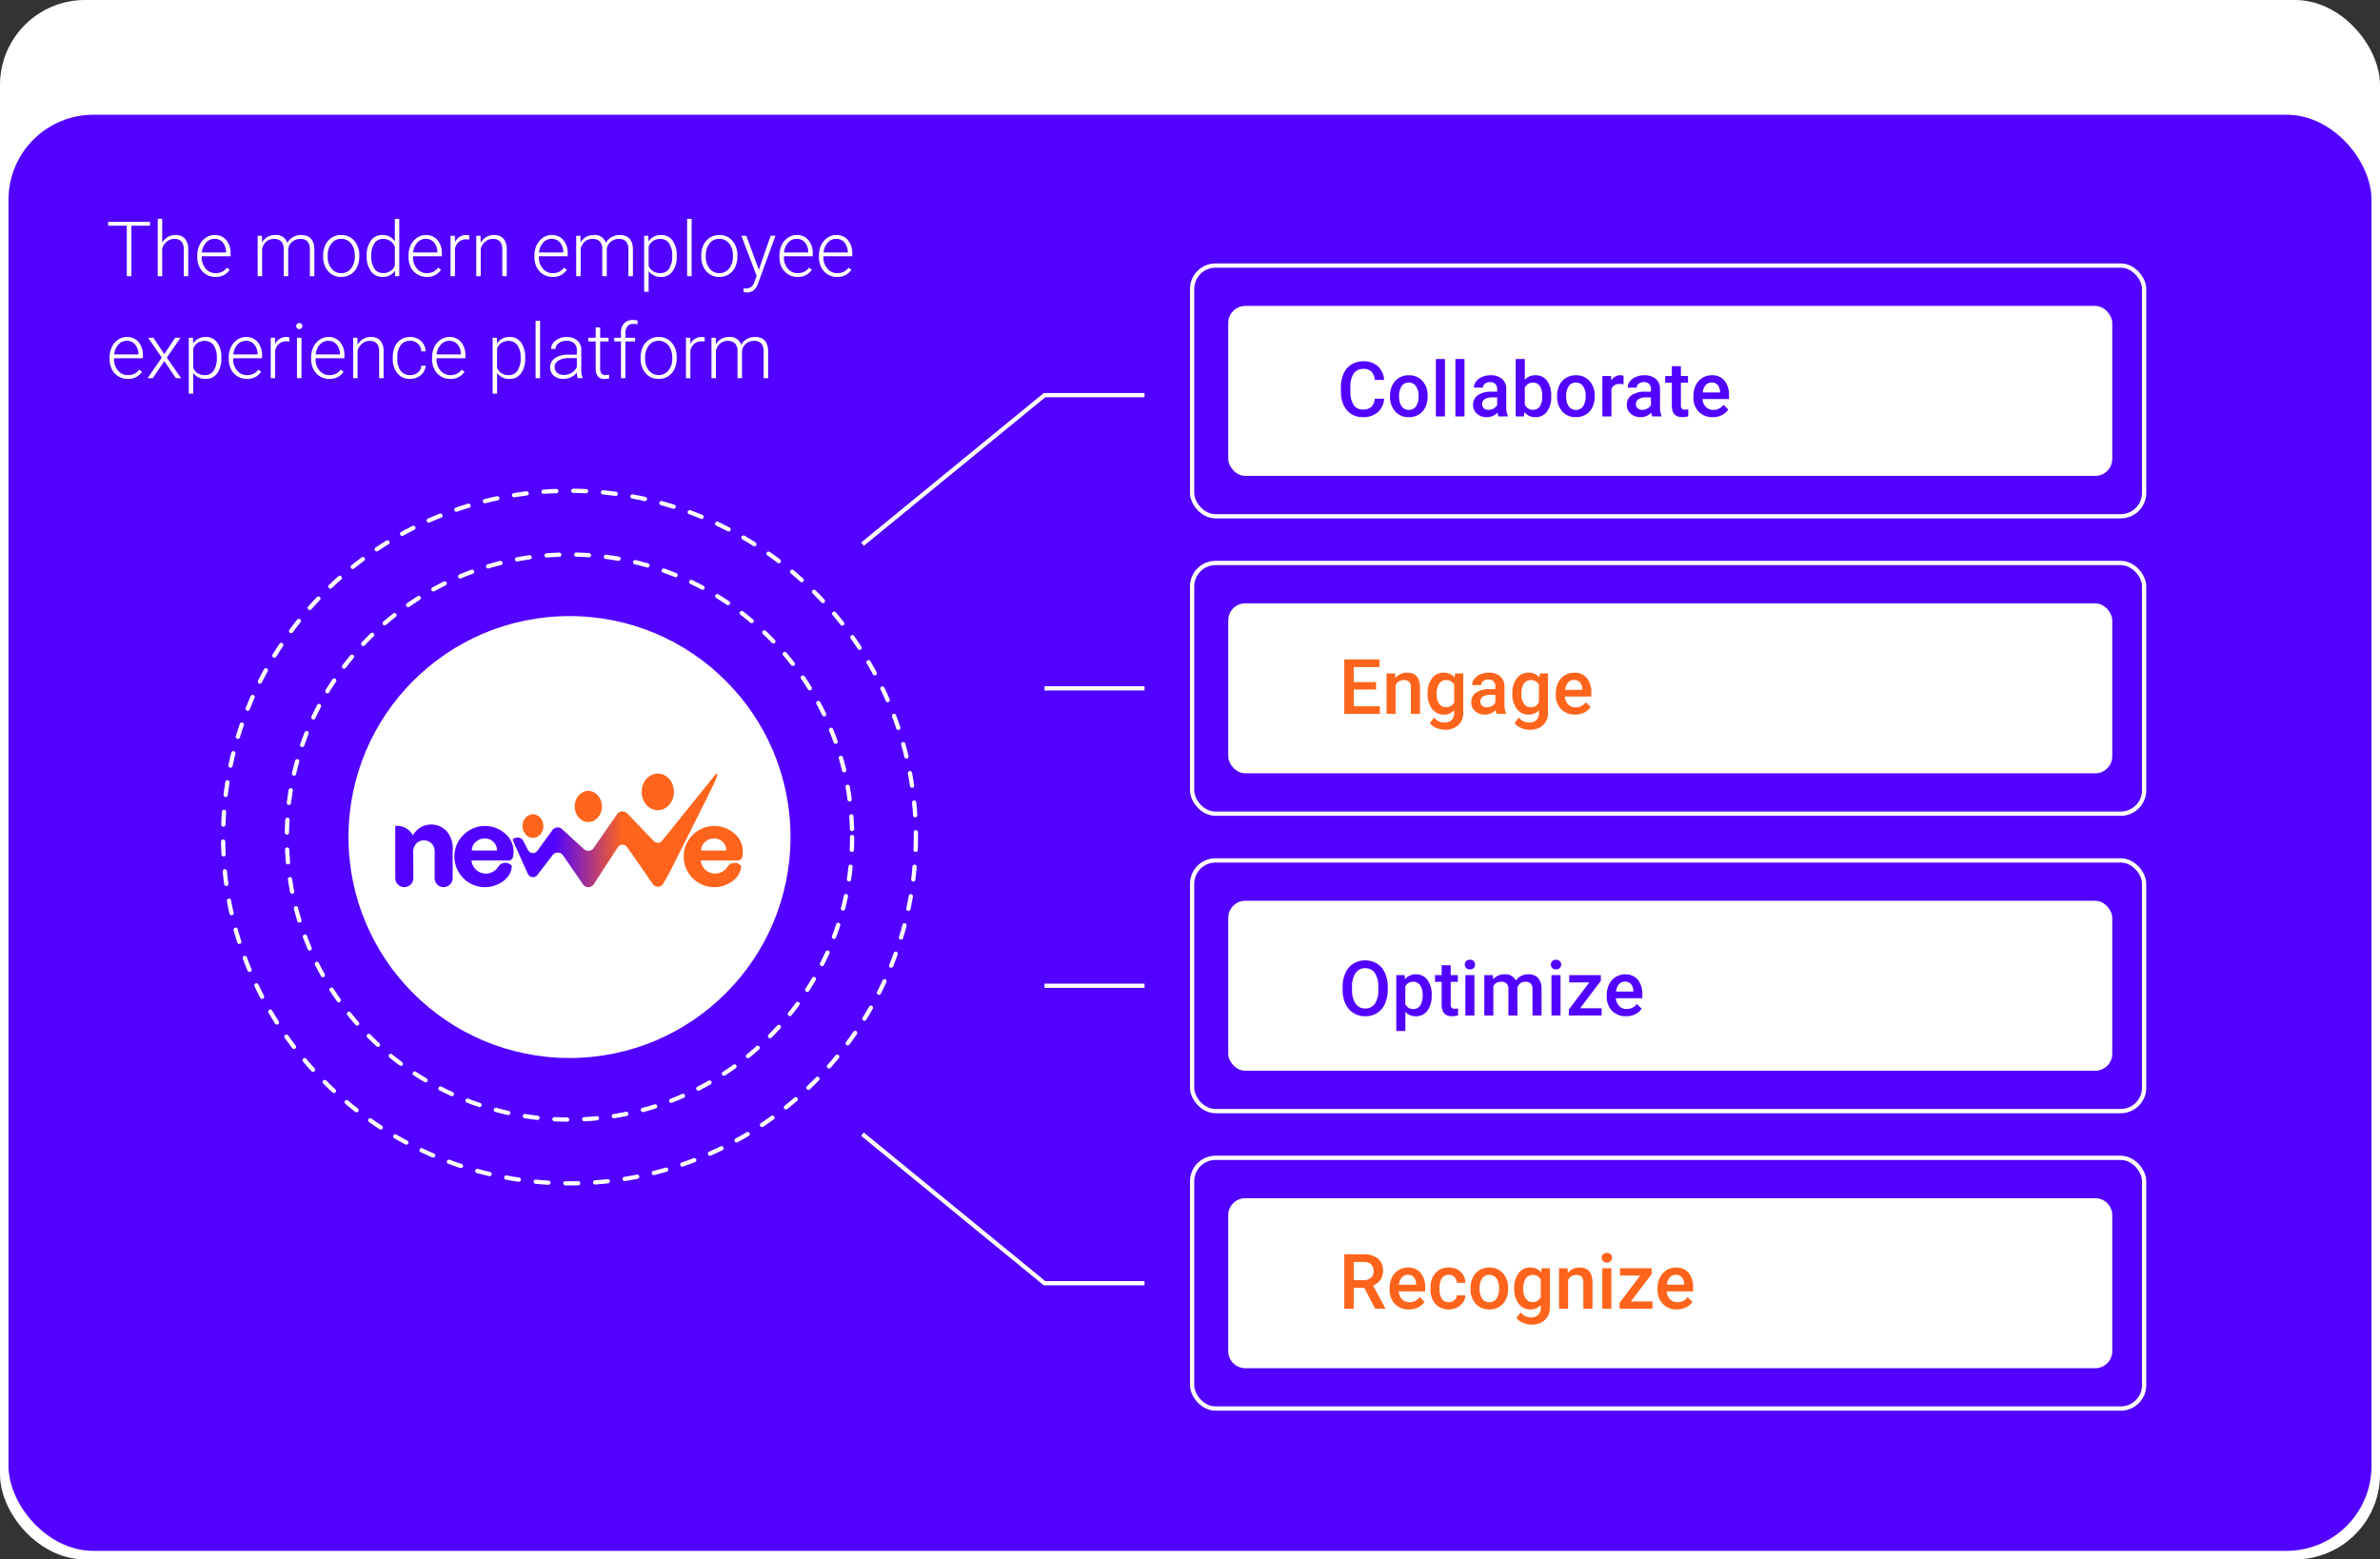
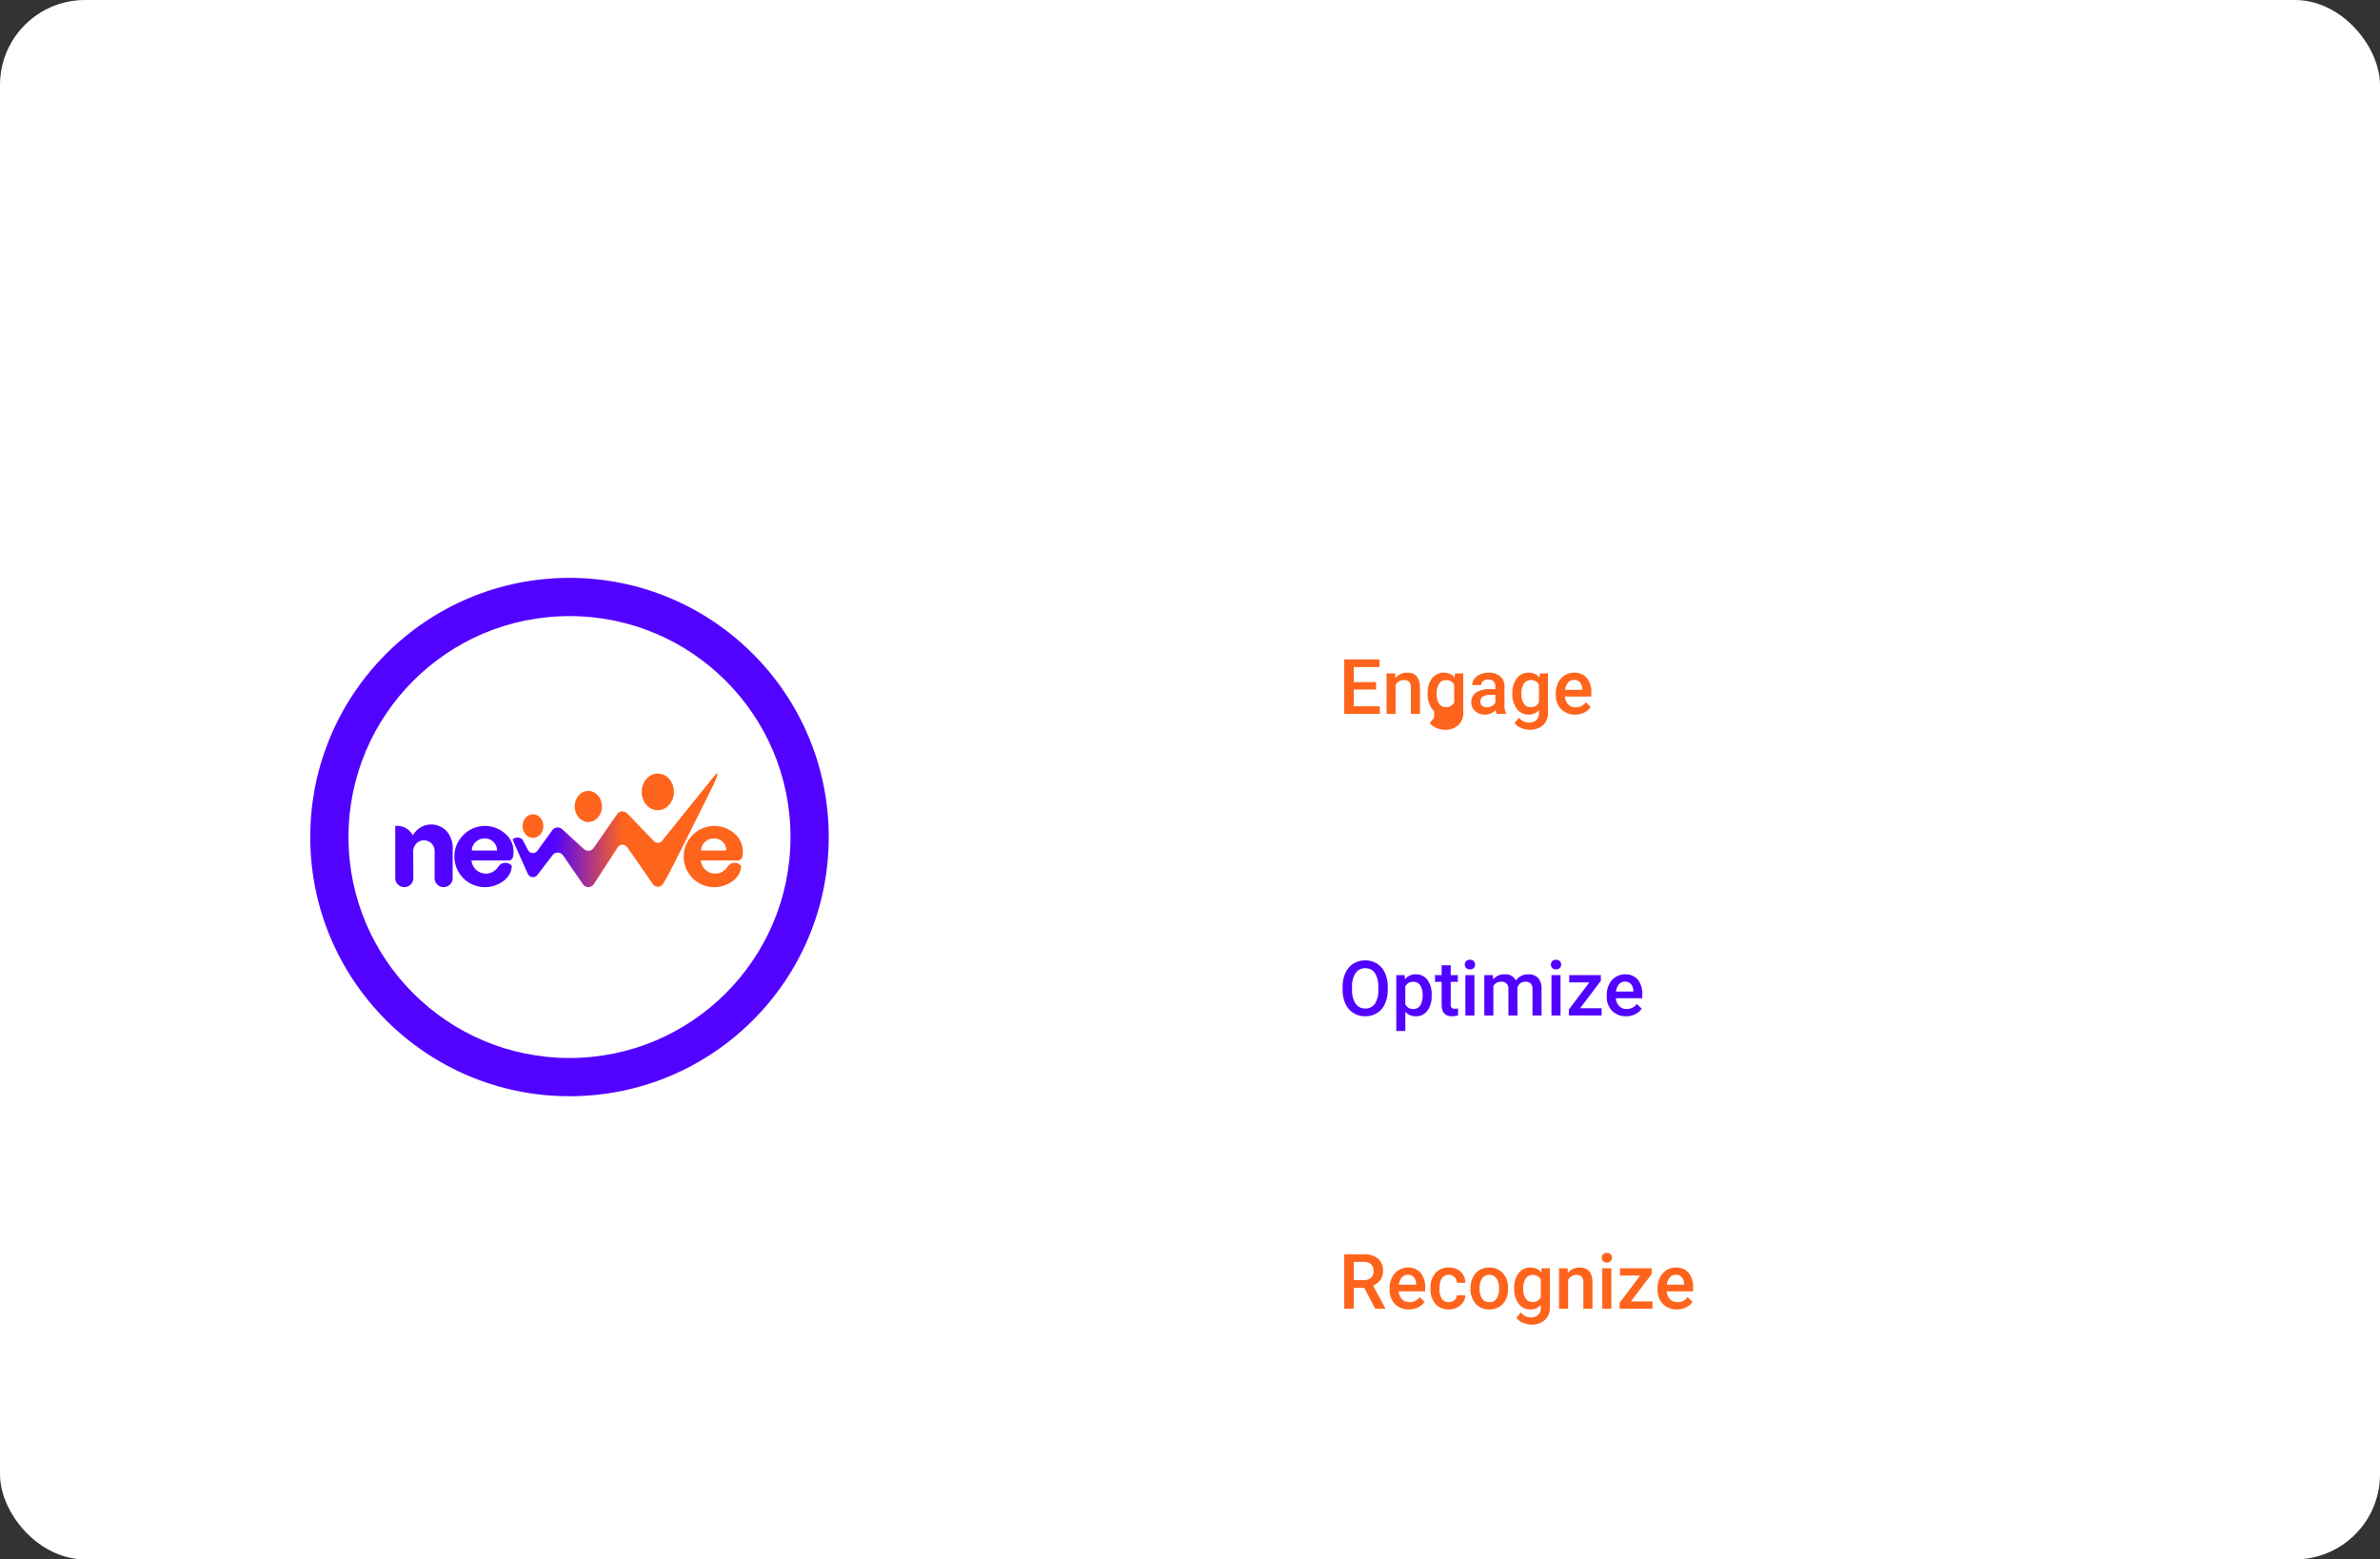
<svg xmlns="http://www.w3.org/2000/svg" width="560" height="367" viewBox="0 0 560 367">
  <rect x="0" y="0" width="560" height="367" fill="#333333" stroke="none" />
  <defs>
    <linearGradient id="linear-gradient" x1="0.201" y1="1" x2="0.528" y2="1" gradientUnits="objectBoundingBox">
      <stop offset="0" stop-color="#5203ff" />
      <stop offset="1" stop-color="#fe641b" />
    </linearGradient>
  </defs>
  <g id="upz_tabImg" transform="translate(-341 -1338)">
    <rect id="Rectangle_1072" data-name="Rectangle 1072" width="560" height="367" rx="20" transform="translate(341 1338)" fill="#fff" />
-     <rect id="Rectangle_109" data-name="Rectangle 109" width="556" height="338" rx="20" transform="translate(343 1365)" fill="#5203ff" />
    <g id="Group_90" data-name="Group 90" transform="translate(543.931 1402)">
      <path id="Path_33" data-name="Path 33" d="M6882.931,1080.105l42.836-35.076H6949.3" transform="translate(-6882.931 -1016.029)" fill="none" stroke="#fff" stroke-width="1" />
      <path id="Path_49" data-name="Path 49" d="M6882.932,1045.029l42.835,35.076H6949.3" transform="translate(-6882.932 -842.105)" fill="none" stroke="#fff" stroke-width="1" />
      <path id="Path_35" data-name="Path 35" d="M6925.767,1158H6949.3" transform="translate(-6882.931 -1060)" fill="none" stroke="#fff" stroke-width="1" />
      <path id="Path_36" data-name="Path 36" d="M6925.767,1158H6949.3" transform="translate(-6882.931 -990)" fill="none" stroke="#fff" stroke-width="1" />
    </g>
    <g id="Group_96" data-name="Group 96" transform="translate(543.932 1405)">
      <g id="_1" data-name="1" transform="translate(0 15)">
        <g id="Rectangle_110" data-name="Rectangle 110" transform="translate(77.069 -20)" fill="none" stroke="#fff" stroke-linecap="round" stroke-linejoin="round" stroke-width="1">
-           <rect width="225" height="60" rx="6" stroke="none" />
          <rect x="0.5" y="0.5" width="224" height="59" rx="5.5" fill="none" />
        </g>
        <rect id="Rectangle_114" data-name="Rectangle 114" width="208" height="40" rx="4" transform="translate(86.069 -10)" fill="#fff" />
-         <path id="Path_3115" data-name="Path 3115" d="M-35.314-4.166A4.621,4.621,0,0,1-36.826-.971,5.154,5.154,0,0,1-40.333.176a4.99,4.99,0,0,1-2.694-.725,4.759,4.759,0,0,1-1.8-2.061,7.438,7.438,0,0,1-.659-3.1v-1.2a7.491,7.491,0,0,1,.642-3.19A4.835,4.835,0,0,1-43-12.226a5.136,5.136,0,0,1,2.773-.747,4.946,4.946,0,0,1,3.41,1.147,4.793,4.793,0,0,1,1.5,3.248h-2.215a3.161,3.161,0,0,0-.8-1.991,2.658,2.658,0,0,0-1.894-.611,2.6,2.6,0,0,0-2.228,1.06,5.3,5.3,0,0,0-.8,3.11v1.135a5.62,5.62,0,0,0,.743,3.167,2.464,2.464,0,0,0,2.175,1.091,2.875,2.875,0,0,0,1.969-.589,3.071,3.071,0,0,0,.835-1.96Zm1.38-.677a5.607,5.607,0,0,1,.554-2.518,4.044,4.044,0,0,1,1.556-1.723,4.383,4.383,0,0,1,2.3-.6A4.154,4.154,0,0,1-26.4-8.446a4.874,4.874,0,0,1,1.3,3.287l.009.5a5.658,5.658,0,0,1-.541,2.514A4,4,0,0,1-27.18-.431,4.415,4.415,0,0,1-29.5.176a4.125,4.125,0,0,1-3.221-1.34,5.133,5.133,0,0,1-1.208-3.573Zm2.136.185a3.832,3.832,0,0,0,.606,2.3,1.971,1.971,0,0,0,1.688.831,1.95,1.95,0,0,0,1.683-.844,4.232,4.232,0,0,0,.6-2.47,3.782,3.782,0,0,0-.62-2.285,1.979,1.979,0,0,0-1.683-.844,1.96,1.96,0,0,0-1.661.831A4.152,4.152,0,0,0-31.8-4.658ZM-21.015,0H-23.15V-13.5h2.136Zm4.6,0h-2.136V-13.5h2.136Zm8.007,0a3.3,3.3,0,0,1-.246-.888,3.325,3.325,0,0,1-2.5,1.063,3.355,3.355,0,0,1-2.338-.817A2.615,2.615,0,0,1-14.4-2.663,2.7,2.7,0,0,1-13.267-5a5.473,5.473,0,0,1,3.23-.813h1.31v-.624a1.666,1.666,0,0,0-.413-1.182A1.638,1.638,0,0,0-10.4-8.06a1.881,1.881,0,0,0-1.2.365,1.129,1.129,0,0,0-.466.927h-2.136a2.37,2.37,0,0,1,.519-1.463A3.455,3.455,0,0,1-12.265-9.3a4.955,4.955,0,0,1,1.991-.387,3.99,3.99,0,0,1,2.663.839,2.993,2.993,0,0,1,1.02,2.36V-2.2a4.861,4.861,0,0,0,.36,2.048V0Zm-2.347-1.538a2.429,2.429,0,0,0,1.191-.308,2.055,2.055,0,0,0,.839-.826V-4.465H-9.879a3.148,3.148,0,0,0-1.784.413,1.338,1.338,0,0,0-.6,1.169,1.248,1.248,0,0,0,.409.98A1.583,1.583,0,0,0-10.758-1.538ZM3.99-4.658A5.712,5.712,0,0,1,3-1.134,3.221,3.221,0,0,1,.281.176a3.1,3.1,0,0,1-2.6-1.2L-2.426,0H-4.359V-13.5h2.136v4.9A3.091,3.091,0,0,1,.264-9.686,3.258,3.258,0,0,1,3-8.394,5.807,5.807,0,0,1,3.99-4.781ZM1.854-4.843a4.037,4.037,0,0,0-.545-2.32A1.815,1.815,0,0,0-.272-7.937,1.983,1.983,0,0,0-2.224-6.724V-2.8A2,2,0,0,0-.255-1.564a1.8,1.8,0,0,0,1.547-.747A3.912,3.912,0,0,0,1.854-4.57Zm3.524,0a5.607,5.607,0,0,1,.554-2.518A4.044,4.044,0,0,1,7.488-9.083a4.383,4.383,0,0,1,2.3-.6,4.154,4.154,0,0,1,3.125,1.239,4.874,4.874,0,0,1,1.3,3.287l.009.5a5.658,5.658,0,0,1-.541,2.514A4,4,0,0,1,12.133-.431,4.415,4.415,0,0,1,9.809.176a4.125,4.125,0,0,1-3.221-1.34A5.133,5.133,0,0,1,5.379-4.737Zm2.136.185a3.832,3.832,0,0,0,.606,2.3,1.971,1.971,0,0,0,1.688.831,1.95,1.95,0,0,0,1.683-.844,4.232,4.232,0,0,0,.6-2.47,3.782,3.782,0,0,0-.62-2.285,1.979,1.979,0,0,0-1.683-.844,1.96,1.96,0,0,0-1.661.831A4.152,4.152,0,0,0,7.515-4.658Zm13.491-2.9a5.285,5.285,0,0,0-.87-.07A1.959,1.959,0,0,0,18.158-6.5V0H16.022V-9.51h2.039l.053,1.063a2.406,2.406,0,0,1,2.145-1.239,2,2,0,0,1,.756.123ZM27.773,0a3.3,3.3,0,0,1-.246-.888,3.325,3.325,0,0,1-2.5,1.063,3.355,3.355,0,0,1-2.338-.817,2.615,2.615,0,0,1-.905-2.021A2.7,2.7,0,0,1,22.917-5a5.473,5.473,0,0,1,3.23-.813h1.31v-.624a1.666,1.666,0,0,0-.413-1.182,1.638,1.638,0,0,0-1.257-.444,1.881,1.881,0,0,0-1.2.365,1.129,1.129,0,0,0-.466.927H21.99a2.37,2.37,0,0,1,.519-1.463A3.455,3.455,0,0,1,23.919-9.3a4.955,4.955,0,0,1,1.991-.387,3.99,3.99,0,0,1,2.663.839,2.993,2.993,0,0,1,1.02,2.36V-2.2a4.861,4.861,0,0,0,.36,2.048V0ZM25.427-1.538a2.429,2.429,0,0,0,1.191-.308,2.055,2.055,0,0,0,.839-.826V-4.465H26.306a3.148,3.148,0,0,0-1.784.413,1.338,1.338,0,0,0-.6,1.169,1.248,1.248,0,0,0,.409.98A1.583,1.583,0,0,0,25.427-1.538Zm9.079-10.283V-9.51h1.679v1.582H34.506v5.309a1.169,1.169,0,0,0,.215.787,1,1,0,0,0,.769.242,3.29,3.29,0,0,0,.747-.088V-.026a5.26,5.26,0,0,1-1.406.2Q32.37.176,32.37-2.54V-7.928H30.806V-9.51H32.37v-2.312Zm7.5,12A4.419,4.419,0,0,1,38.711-1.1,4.639,4.639,0,0,1,37.45-4.509v-.264A5.706,5.706,0,0,1,38-7.317a4.181,4.181,0,0,1,1.542-1.745,4.078,4.078,0,0,1,2.215-.624,3.733,3.733,0,0,1,3,1.239,5.24,5.24,0,0,1,1.059,3.507v.861H39.6a2.856,2.856,0,0,0,.787,1.863,2.362,2.362,0,0,0,1.736.686,2.892,2.892,0,0,0,2.391-1.187l1.151,1.1A3.845,3.845,0,0,1,44.143-.294,4.774,4.774,0,0,1,42,.176Zm-.255-8.147a1.8,1.8,0,0,0-1.419.615,3.189,3.189,0,0,0-.69,1.714h4.069V-5.8a2.6,2.6,0,0,0-.571-1.622A1.785,1.785,0,0,0,41.748-7.972Z" transform="translate(158.068 16)" fill="#5203ff" />
      </g>
      <g id="_2" data-name="2" transform="translate(0 85)">
        <g id="Rectangle_110-2" data-name="Rectangle 110" transform="translate(77.069 -20)" fill="none" stroke="#fff" stroke-linecap="round" stroke-linejoin="round" stroke-width="1">
-           <rect width="225" height="60" rx="6" stroke="none" />
          <rect x="0.5" y="0.5" width="224" height="59" rx="5.5" fill="none" />
        </g>
        <rect id="Rectangle_114-2" data-name="Rectangle 114" width="208" height="40" rx="4" transform="translate(86.069 -10)" fill="#fff" />
-         <path id="Path_3116" data-name="Path 3116" d="M8.78-5.713H3.524v3.938H9.668V0H1.3V-12.8H9.606V-11H3.524v3.533H8.78Zm4.474-3.8.062,1.1a3.419,3.419,0,0,1,2.769-1.274q2.971,0,3.023,3.4V0H16.972V-6.161a1.958,1.958,0,0,0-.391-1.34A1.645,1.645,0,0,0,15.3-7.937a2.058,2.058,0,0,0-1.925,1.169V0H11.241V-9.51Zm7.655,4.685a5.562,5.562,0,0,1,1.042-3.538,3.343,3.343,0,0,1,2.764-1.323,3.132,3.132,0,0,1,2.558,1.134l.1-.958h1.925V-.29a3.832,3.832,0,0,1-1.165,2.953,4.436,4.436,0,0,1-3.142,1.081,5.064,5.064,0,0,1-2.043-.435,3.631,3.631,0,0,1-1.516-1.138L22.438.888a3.053,3.053,0,0,0,2.426,1.169,2.359,2.359,0,0,0,1.679-.576,2.206,2.206,0,0,0,.615-1.692V-.853A3.144,3.144,0,0,1,24.7.176a3.335,3.335,0,0,1-2.729-1.327A5.742,5.742,0,0,1,20.909-4.825Zm2.127.185a3.829,3.829,0,0,0,.584,2.254,1.879,1.879,0,0,0,1.622.822,2.055,2.055,0,0,0,1.916-1.107V-6.855a2.026,2.026,0,0,0-1.9-1.081,1.887,1.887,0,0,0-1.639.835A4.287,4.287,0,0,0,23.036-4.641ZM37.169,0a3.3,3.3,0,0,1-.246-.888,3.325,3.325,0,0,1-2.5,1.063,3.355,3.355,0,0,1-2.338-.817,2.615,2.615,0,0,1-.905-2.021A2.7,2.7,0,0,1,32.313-5a5.473,5.473,0,0,1,3.23-.813h1.31v-.624a1.666,1.666,0,0,0-.413-1.182,1.638,1.638,0,0,0-1.257-.444,1.881,1.881,0,0,0-1.2.365,1.129,1.129,0,0,0-.466.927H31.386A2.37,2.37,0,0,1,31.9-8.231,3.455,3.455,0,0,1,33.315-9.3a4.955,4.955,0,0,1,1.991-.387,3.99,3.99,0,0,1,2.663.839,2.993,2.993,0,0,1,1.02,2.36V-2.2a4.861,4.861,0,0,0,.36,2.048V0ZM34.822-1.538a2.429,2.429,0,0,0,1.191-.308,2.055,2.055,0,0,0,.839-.826V-4.465H35.7a3.148,3.148,0,0,0-1.784.413,1.338,1.338,0,0,0-.6,1.169,1.248,1.248,0,0,0,.409.98A1.583,1.583,0,0,0,34.822-1.538Zm6.029-3.287a5.562,5.562,0,0,1,1.042-3.538,3.343,3.343,0,0,1,2.764-1.323,3.132,3.132,0,0,1,2.558,1.134l.1-.958h1.925V-.29a3.832,3.832,0,0,1-1.165,2.953A4.436,4.436,0,0,1,44.93,3.744a5.064,5.064,0,0,1-2.043-.435A3.631,3.631,0,0,1,41.37,2.171L42.381.888a3.053,3.053,0,0,0,2.426,1.169,2.359,2.359,0,0,0,1.679-.576A2.206,2.206,0,0,0,47.1-.211V-.853A3.144,3.144,0,0,1,44.64.176a3.335,3.335,0,0,1-2.729-1.327A5.742,5.742,0,0,1,40.852-4.825Zm2.127.185a3.829,3.829,0,0,0,.584,2.254,1.879,1.879,0,0,0,1.622.822A2.055,2.055,0,0,0,47.1-2.672V-6.855a2.026,2.026,0,0,0-1.9-1.081,1.887,1.887,0,0,0-1.639.835A4.287,4.287,0,0,0,42.979-4.641ZM55.617.176A4.419,4.419,0,0,1,52.326-1.1a4.639,4.639,0,0,1-1.261-3.406v-.264a5.706,5.706,0,0,1,.549-2.544,4.181,4.181,0,0,1,1.542-1.745,4.078,4.078,0,0,1,2.215-.624,3.733,3.733,0,0,1,3,1.239,5.24,5.24,0,0,1,1.059,3.507v.861H53.218A2.856,2.856,0,0,0,54-2.215a2.362,2.362,0,0,0,1.736.686,2.892,2.892,0,0,0,2.391-1.187l1.151,1.1A3.845,3.845,0,0,1,57.757-.294,4.774,4.774,0,0,1,55.617.176Zm-.255-8.147a1.8,1.8,0,0,0-1.419.615,3.189,3.189,0,0,0-.69,1.714h4.069V-5.8a2.6,2.6,0,0,0-.571-1.622A1.785,1.785,0,0,0,55.362-7.972Z" transform="translate(112.068 16)" fill="#fe641b" />
+         <path id="Path_3116" data-name="Path 3116" d="M8.78-5.713H3.524v3.938H9.668V0H1.3V-12.8H9.606V-11H3.524v3.533H8.78Zm4.474-3.8.062,1.1a3.419,3.419,0,0,1,2.769-1.274q2.971,0,3.023,3.4V0H16.972V-6.161a1.958,1.958,0,0,0-.391-1.34A1.645,1.645,0,0,0,15.3-7.937a2.058,2.058,0,0,0-1.925,1.169V0H11.241V-9.51Zm7.655,4.685a5.562,5.562,0,0,1,1.042-3.538,3.343,3.343,0,0,1,2.764-1.323,3.132,3.132,0,0,1,2.558,1.134l.1-.958h1.925V-.29a3.832,3.832,0,0,1-1.165,2.953,4.436,4.436,0,0,1-3.142,1.081,5.064,5.064,0,0,1-2.043-.435,3.631,3.631,0,0,1-1.516-1.138L22.438.888V-.853A3.144,3.144,0,0,1,24.7.176a3.335,3.335,0,0,1-2.729-1.327A5.742,5.742,0,0,1,20.909-4.825Zm2.127.185a3.829,3.829,0,0,0,.584,2.254,1.879,1.879,0,0,0,1.622.822,2.055,2.055,0,0,0,1.916-1.107V-6.855a2.026,2.026,0,0,0-1.9-1.081,1.887,1.887,0,0,0-1.639.835A4.287,4.287,0,0,0,23.036-4.641ZM37.169,0a3.3,3.3,0,0,1-.246-.888,3.325,3.325,0,0,1-2.5,1.063,3.355,3.355,0,0,1-2.338-.817,2.615,2.615,0,0,1-.905-2.021A2.7,2.7,0,0,1,32.313-5a5.473,5.473,0,0,1,3.23-.813h1.31v-.624a1.666,1.666,0,0,0-.413-1.182,1.638,1.638,0,0,0-1.257-.444,1.881,1.881,0,0,0-1.2.365,1.129,1.129,0,0,0-.466.927H31.386A2.37,2.37,0,0,1,31.9-8.231,3.455,3.455,0,0,1,33.315-9.3a4.955,4.955,0,0,1,1.991-.387,3.99,3.99,0,0,1,2.663.839,2.993,2.993,0,0,1,1.02,2.36V-2.2a4.861,4.861,0,0,0,.36,2.048V0ZM34.822-1.538a2.429,2.429,0,0,0,1.191-.308,2.055,2.055,0,0,0,.839-.826V-4.465H35.7a3.148,3.148,0,0,0-1.784.413,1.338,1.338,0,0,0-.6,1.169,1.248,1.248,0,0,0,.409.98A1.583,1.583,0,0,0,34.822-1.538Zm6.029-3.287a5.562,5.562,0,0,1,1.042-3.538,3.343,3.343,0,0,1,2.764-1.323,3.132,3.132,0,0,1,2.558,1.134l.1-.958h1.925V-.29a3.832,3.832,0,0,1-1.165,2.953A4.436,4.436,0,0,1,44.93,3.744a5.064,5.064,0,0,1-2.043-.435A3.631,3.631,0,0,1,41.37,2.171L42.381.888a3.053,3.053,0,0,0,2.426,1.169,2.359,2.359,0,0,0,1.679-.576A2.206,2.206,0,0,0,47.1-.211V-.853A3.144,3.144,0,0,1,44.64.176a3.335,3.335,0,0,1-2.729-1.327A5.742,5.742,0,0,1,40.852-4.825Zm2.127.185a3.829,3.829,0,0,0,.584,2.254,1.879,1.879,0,0,0,1.622.822A2.055,2.055,0,0,0,47.1-2.672V-6.855a2.026,2.026,0,0,0-1.9-1.081,1.887,1.887,0,0,0-1.639.835A4.287,4.287,0,0,0,42.979-4.641ZM55.617.176A4.419,4.419,0,0,1,52.326-1.1a4.639,4.639,0,0,1-1.261-3.406v-.264a5.706,5.706,0,0,1,.549-2.544,4.181,4.181,0,0,1,1.542-1.745,4.078,4.078,0,0,1,2.215-.624,3.733,3.733,0,0,1,3,1.239,5.24,5.24,0,0,1,1.059,3.507v.861H53.218A2.856,2.856,0,0,0,54-2.215a2.362,2.362,0,0,0,1.736.686,2.892,2.892,0,0,0,2.391-1.187l1.151,1.1A3.845,3.845,0,0,1,57.757-.294,4.774,4.774,0,0,1,55.617.176Zm-.255-8.147a1.8,1.8,0,0,0-1.419.615,3.189,3.189,0,0,0-.69,1.714h4.069V-5.8a2.6,2.6,0,0,0-.571-1.622A1.785,1.785,0,0,0,55.362-7.972Z" transform="translate(112.068 16)" fill="#fe641b" />
      </g>
      <g id="_3" data-name="3" transform="translate(0 155)">
        <g id="Rectangle_110-3" data-name="Rectangle 110" transform="translate(77.069 -20)" fill="none" stroke="#fff" stroke-linecap="round" stroke-linejoin="round" stroke-width="1">
          <rect width="225" height="60" rx="6" stroke="none" />
          <rect x="0.5" y="0.5" width="224" height="59" rx="5.5" fill="none" />
        </g>
        <rect id="Rectangle_114-3" data-name="Rectangle 114" width="208" height="40" rx="4" transform="translate(86.069 -10)" fill="#fff" />
        <path id="Path_3117" data-name="Path 3117" d="M-24.473-6.064a7.851,7.851,0,0,1-.65,3.3,4.918,4.918,0,0,1-1.859,2.18,5.113,5.113,0,0,1-2.782.76,5.125,5.125,0,0,1-2.773-.76,4.993,4.993,0,0,1-1.881-2.167,7.606,7.606,0,0,1-.672-3.243v-.721a7.784,7.784,0,0,1,.664-3.3,4.987,4.987,0,0,1,1.872-2.193,5.1,5.1,0,0,1,2.773-.76,5.142,5.142,0,0,1,2.773.751,4.924,4.924,0,0,1,1.868,2.162,7.767,7.767,0,0,1,.668,3.283ZM-26.7-6.732a5.594,5.594,0,0,0-.8-3.261,2.631,2.631,0,0,0-2.281-1.134A2.623,2.623,0,0,0-32.036-10,5.486,5.486,0,0,0-32.867-6.8v.738A5.552,5.552,0,0,0-32.045-2.8a2.646,2.646,0,0,0,2.281,1.151,2.615,2.615,0,0,0,2.272-1.125,5.671,5.671,0,0,0,.8-3.287Zm12.56,2.074a5.662,5.662,0,0,1-1,3.52A3.209,3.209,0,0,1-17.829.176a3.23,3.23,0,0,1-2.5-1.028V3.656h-2.136V-9.51H-20.5l.088.967a3.137,3.137,0,0,1,2.558-1.143,3.242,3.242,0,0,1,2.729,1.3,5.813,5.813,0,0,1,.989,3.6Zm-2.127-.185A3.966,3.966,0,0,0-16.831-7.1a1.843,1.843,0,0,0-1.622-.835,1.965,1.965,0,0,0-1.881,1.081v4.219a1.983,1.983,0,0,0,1.9,1.107,1.841,1.841,0,0,0,1.6-.822A4.366,4.366,0,0,0-16.264-4.843Zm6.609-6.979V-9.51h1.679v1.582H-9.655v5.309a1.169,1.169,0,0,0,.215.787,1,1,0,0,0,.769.242,3.29,3.29,0,0,0,.747-.088V-.026a5.26,5.26,0,0,1-1.406.2q-2.461,0-2.461-2.716V-7.928h-1.564V-9.51h1.564v-2.312ZM-4.074,0H-6.209V-9.51h2.136ZM-6.341-11.979a1.133,1.133,0,0,1,.312-.817,1.179,1.179,0,0,1,.892-.325,1.193,1.193,0,0,1,.9.325,1.125,1.125,0,0,1,.316.817,1.1,1.1,0,0,1-.316.8,1.2,1.2,0,0,1-.9.321,1.188,1.188,0,0,1-.892-.321A1.107,1.107,0,0,1-6.341-11.979Zm6.6,2.47.062.993A3.422,3.422,0,0,1,3.063-9.686a2.629,2.629,0,0,1,2.61,1.459A3.373,3.373,0,0,1,8.591-9.686a2.965,2.965,0,0,1,2.342.87,3.831,3.831,0,0,1,.787,2.566V0H9.584V-6.187a1.891,1.891,0,0,0-.4-1.327,1.731,1.731,0,0,0-1.31-.422,1.778,1.778,0,0,0-1.191.391,2.063,2.063,0,0,0-.646,1.024L6.051,0H3.916V-6.258A1.523,1.523,0,0,0,2.2-7.937,1.88,1.88,0,0,0,.382-6.891V0H-1.753V-9.51ZM16.185,0H14.049V-9.51h2.136ZM13.917-11.979a1.133,1.133,0,0,1,.312-.817,1.179,1.179,0,0,1,.892-.325,1.193,1.193,0,0,1,.9.325,1.125,1.125,0,0,1,.316.817,1.1,1.1,0,0,1-.316.8,1.2,1.2,0,0,1-.9.321,1.188,1.188,0,0,1-.892-.321A1.107,1.107,0,0,1,13.917-11.979ZM20.791-1.705h5.063V0H18.136V-1.4l4.825-6.39H18.224V-9.51h7.444v1.354ZM31.61.176A4.419,4.419,0,0,1,28.318-1.1a4.639,4.639,0,0,1-1.261-3.406v-.264a5.706,5.706,0,0,1,.549-2.544,4.181,4.181,0,0,1,1.542-1.745,4.078,4.078,0,0,1,2.215-.624,3.733,3.733,0,0,1,3,1.239,5.24,5.24,0,0,1,1.059,3.507v.861H29.21A2.856,2.856,0,0,0,30-2.215a2.362,2.362,0,0,0,1.736.686,2.892,2.892,0,0,0,2.391-1.187l1.151,1.1A3.845,3.845,0,0,1,33.75-.294,4.774,4.774,0,0,1,31.61.176Zm-.255-8.147a1.8,1.8,0,0,0-1.419.615,3.189,3.189,0,0,0-.69,1.714h4.069V-5.8a2.6,2.6,0,0,0-.571-1.622A1.785,1.785,0,0,0,31.355-7.972Z" transform="translate(148.068 17)" fill="#5203ff" />
      </g>
      <g id="_4" data-name="4" transform="translate(0 225)">
        <g id="Rectangle_110-4" data-name="Rectangle 110" transform="translate(77.069 -20)" fill="none" stroke="#fff" stroke-linecap="round" stroke-linejoin="round" stroke-width="1">
          <rect width="225" height="60" rx="6" stroke="none" />
          <rect x="0.5" y="0.5" width="224" height="59" rx="5.5" fill="none" />
        </g>
        <path id="Path_2941" data-name="Path 2941" d="M4,0H204a4,4,0,0,1,4,4V36a4,4,0,0,1-4,4H4a4,4,0,0,1-4-4V4A4,4,0,0,1,4,0Z" transform="translate(86.069 -10)" fill="#fff" />
        <path id="Path_3118" data-name="Path 3118" d="M6-4.922H3.524V0H1.3V-12.8H5.8A5.235,5.235,0,0,1,9.22-11.8a3.516,3.516,0,0,1,1.2,2.876A3.6,3.6,0,0,1,9.8-6.776,3.943,3.943,0,0,1,8.077-5.443L10.951-.114V0H8.569ZM3.524-6.715H5.81a2.541,2.541,0,0,0,1.758-.567A1.977,1.977,0,0,0,8.2-8.833a2.1,2.1,0,0,0-.584-1.591A2.483,2.483,0,0,0,5.871-11H3.524ZM16.515.176A4.419,4.419,0,0,1,13.223-1.1a4.639,4.639,0,0,1-1.261-3.406v-.264a5.706,5.706,0,0,1,.549-2.544,4.181,4.181,0,0,1,1.542-1.745,4.078,4.078,0,0,1,2.215-.624,3.733,3.733,0,0,1,3,1.239,5.24,5.24,0,0,1,1.059,3.507v.861H14.115A2.856,2.856,0,0,0,14.9-2.215a2.362,2.362,0,0,0,1.736.686,2.892,2.892,0,0,0,2.391-1.187l1.151,1.1A3.845,3.845,0,0,1,18.655-.294,4.774,4.774,0,0,1,16.515.176ZM16.26-7.972a1.8,1.8,0,0,0-1.419.615,3.189,3.189,0,0,0-.69,1.714H18.22V-5.8a2.6,2.6,0,0,0-.571-1.622A1.785,1.785,0,0,0,16.26-7.972Zm9.633,6.442A1.931,1.931,0,0,0,27.22-2a1.591,1.591,0,0,0,.563-1.151h2.013a3.137,3.137,0,0,1-.554,1.657A3.632,3.632,0,0,1,27.835-.272a4.191,4.191,0,0,1-1.916.448,4.055,4.055,0,0,1-3.164-1.292,5.124,5.124,0,0,1-1.169-3.568V-4.9a5.039,5.039,0,0,1,1.16-3.476A4.018,4.018,0,0,1,25.91-9.686a3.907,3.907,0,0,1,2.764.989,3.542,3.542,0,0,1,1.121,2.6H27.782a1.956,1.956,0,0,0-.558-1.345,1.8,1.8,0,0,0-1.332-.527,1.879,1.879,0,0,0-1.6.751,3.834,3.834,0,0,0-.571,2.281V-4.6A3.9,3.9,0,0,0,24.28-2.29,1.878,1.878,0,0,0,25.893-1.529Zm5.115-3.313a5.607,5.607,0,0,1,.554-2.518,4.044,4.044,0,0,1,1.556-1.723,4.383,4.383,0,0,1,2.3-.6,4.154,4.154,0,0,1,3.125,1.239,4.874,4.874,0,0,1,1.3,3.287l.009.5a5.658,5.658,0,0,1-.541,2.514A4,4,0,0,1,37.762-.431a4.415,4.415,0,0,1-2.325.606,4.125,4.125,0,0,1-3.221-1.34,5.133,5.133,0,0,1-1.208-3.573Zm2.136.185a3.832,3.832,0,0,0,.606,2.3,1.971,1.971,0,0,0,1.688.831,1.95,1.95,0,0,0,1.683-.844,4.232,4.232,0,0,0,.6-2.47,3.782,3.782,0,0,0-.62-2.285,1.979,1.979,0,0,0-1.683-.844,1.96,1.96,0,0,0-1.661.831A4.152,4.152,0,0,0,33.144-4.658Zm8.139-.167a5.562,5.562,0,0,1,1.042-3.538,3.343,3.343,0,0,1,2.764-1.323,3.132,3.132,0,0,1,2.558,1.134l.1-.958h1.925V-.29A3.832,3.832,0,0,1,48.5,2.663,4.436,4.436,0,0,1,45.36,3.744a5.064,5.064,0,0,1-2.043-.435A3.631,3.631,0,0,1,41.8,2.171L42.812.888a3.053,3.053,0,0,0,2.426,1.169,2.359,2.359,0,0,0,1.679-.576,2.206,2.206,0,0,0,.615-1.692V-.853A3.144,3.144,0,0,1,45.07.176a3.335,3.335,0,0,1-2.729-1.327A5.742,5.742,0,0,1,41.282-4.825Zm2.127.185a3.829,3.829,0,0,0,.584,2.254,1.879,1.879,0,0,0,1.622.822,2.055,2.055,0,0,0,1.916-1.107V-6.855a2.026,2.026,0,0,0-1.9-1.081,1.887,1.887,0,0,0-1.639.835A4.287,4.287,0,0,0,43.409-4.641ZM53.842-9.51l.062,1.1a3.419,3.419,0,0,1,2.769-1.274q2.971,0,3.023,3.4V0H57.56V-6.161a1.958,1.958,0,0,0-.391-1.34,1.645,1.645,0,0,0-1.279-.435,2.058,2.058,0,0,0-1.925,1.169V0H51.829V-9.51ZM64.143,0H62.007V-9.51h2.136ZM61.875-11.979a1.133,1.133,0,0,1,.312-.817,1.179,1.179,0,0,1,.892-.325,1.193,1.193,0,0,1,.9.325,1.125,1.125,0,0,1,.316.817,1.1,1.1,0,0,1-.316.8,1.2,1.2,0,0,1-.9.321,1.188,1.188,0,0,1-.892-.321A1.107,1.107,0,0,1,61.875-11.979ZM68.748-1.705h5.063V0H66.094V-1.4l4.825-6.39H66.182V-9.51h7.444v1.354ZM79.567.176A4.419,4.419,0,0,1,76.276-1.1a4.639,4.639,0,0,1-1.261-3.406v-.264a5.706,5.706,0,0,1,.549-2.544,4.181,4.181,0,0,1,1.542-1.745,4.078,4.078,0,0,1,2.215-.624,3.733,3.733,0,0,1,3,1.239,5.24,5.24,0,0,1,1.059,3.507v.861H77.168a2.856,2.856,0,0,0,.787,1.863,2.362,2.362,0,0,0,1.736.686,2.892,2.892,0,0,0,2.391-1.187l1.151,1.1A3.845,3.845,0,0,1,81.708-.294,4.774,4.774,0,0,1,79.567.176Zm-.255-8.147a1.8,1.8,0,0,0-1.419.615,3.189,3.189,0,0,0-.69,1.714h4.069V-5.8A2.6,2.6,0,0,0,80.7-7.422,1.785,1.785,0,0,0,79.313-7.972Z" transform="translate(112.068 16)" fill="#fe641b" />
      </g>
    </g>
    <g id="Group_91" data-name="Group 91" transform="translate(393 1453)">
      <g id="Ellipse_66" data-name="Ellipse 66" fill="none" stroke="#fff" stroke-linecap="round" stroke-linejoin="round" stroke-width="1" stroke-dasharray="3 4">
        <circle cx="82" cy="82" r="82" stroke="none" />
-         <circle cx="82" cy="82" r="81.5" fill="none" />
      </g>
      <g id="Ellipse_65" data-name="Ellipse 65" transform="translate(15 15)" fill="none" stroke="#fff" stroke-linecap="round" stroke-linejoin="round" stroke-width="1" stroke-dasharray="3 4">
        <circle cx="67" cy="67" r="67" stroke="none" />
        <circle cx="67" cy="67" r="66.5" fill="none" />
      </g>
      <circle id="Ellipse_161" data-name="Ellipse 161" cx="61" cy="61" r="61" transform="translate(21 21)" fill="#5203ff" />
      <circle id="Ellipse_64" data-name="Ellipse 64" cx="52" cy="52" r="52" transform="translate(30 30)" fill="#fff" />
    </g>
    <path id="Path_3114" data-name="Path 3114" d="M10.3-11.883H5.915V0H4.834V-11.883H.457V-12.8H10.3ZM13.166-7.9A3.713,3.713,0,0,1,14.493-9.22a3.477,3.477,0,0,1,1.767-.466,2.853,2.853,0,0,1,2.276.861,3.885,3.885,0,0,1,.756,2.584V0H18.246V-6.249a2.905,2.905,0,0,0-.541-1.9A2.118,2.118,0,0,0,16-8.771a2.66,2.66,0,0,0-1.727.611,3.578,3.578,0,0,0-1.112,1.648V0H12.12V-13.5h1.046ZM25.682.176a4.128,4.128,0,0,1-2.193-.6,4.073,4.073,0,0,1-1.525-1.666,5.193,5.193,0,0,1-.545-2.4V-4.86a5.6,5.6,0,0,1,.532-2.47,4.23,4.23,0,0,1,1.481-1.727,3.653,3.653,0,0,1,2.057-.628A3.434,3.434,0,0,1,28.235-8.5a4.8,4.8,0,0,1,1.015,3.23v.589H22.465v.2a3.982,3.982,0,0,0,.927,2.694A2.95,2.95,0,0,0,25.726-.712a3.427,3.427,0,0,0,1.49-.308A3.3,3.3,0,0,0,28.389-2l.659.5A3.837,3.837,0,0,1,25.682.176Zm-.193-8.965a2.629,2.629,0,0,0-2,.87A4.02,4.02,0,0,0,22.5-5.581h5.7V-5.7a3.49,3.49,0,0,0-.782-2.232A2.424,2.424,0,0,0,25.488-8.789ZM36.633-9.51l.035,1.547a3.52,3.52,0,0,1,1.318-1.292,3.616,3.616,0,0,1,1.758-.431A2.668,2.668,0,0,1,42.6-7.84a3.57,3.57,0,0,1,1.362-1.367,3.774,3.774,0,0,1,1.881-.479q3.059,0,3.12,3.34V0H47.909V-6.267a2.835,2.835,0,0,0-.549-1.89A2.236,2.236,0,0,0,45.6-8.771a2.8,2.8,0,0,0-1.916.734,2.594,2.594,0,0,0-.87,1.745V0H41.757V-6.346a2.605,2.605,0,0,0-.576-1.824,2.291,2.291,0,0,0-1.745-.6,2.653,2.653,0,0,0-1.705.567,3.325,3.325,0,0,0-1.055,1.683V0H35.622V-9.51ZM51.047-4.9a5.6,5.6,0,0,1,.532-2.47,4.053,4.053,0,0,1,1.5-1.709,4.048,4.048,0,0,1,2.2-.611,3.912,3.912,0,0,1,3.076,1.332,5.131,5.131,0,0,1,1.178,3.529v.22a5.645,5.645,0,0,1-.532,2.483,3.97,3.97,0,0,1-1.5,1.7,4.109,4.109,0,0,1-2.206.6,3.915,3.915,0,0,1-3.072-1.332,5.119,5.119,0,0,1-1.182-3.529Zm1.055.29a4.315,4.315,0,0,0,.883,2.8A2.833,2.833,0,0,0,55.3-.712a2.824,2.824,0,0,0,2.307-1.094,4.457,4.457,0,0,0,.883-2.887v-.2a4.838,4.838,0,0,0-.4-2,3.249,3.249,0,0,0-1.134-1.4,2.9,2.9,0,0,0-1.67-.5,2.81,2.81,0,0,0-2.294,1.1A4.464,4.464,0,0,0,52.1-4.8Zm9.185-.237a5.732,5.732,0,0,1,.989-3.529A3.182,3.182,0,0,1,64.96-9.686,3.307,3.307,0,0,1,67.9-8.165V-13.5h1.046V0h-.984l-.044-1.266A3.4,3.4,0,0,1,64.942.176a3.171,3.171,0,0,1-2.65-1.323A5.761,5.761,0,0,1,61.286-4.72Zm1.063.185a4.959,4.959,0,0,0,.729,2.87,2.359,2.359,0,0,0,2.057,1.05A2.831,2.831,0,0,0,67.9-2.452V-6.917a2.81,2.81,0,0,0-2.742-1.854A2.388,2.388,0,0,0,63.088-7.73,5.3,5.3,0,0,0,62.35-4.658ZM75.393.176a4.128,4.128,0,0,1-2.193-.6,4.073,4.073,0,0,1-1.525-1.666,5.193,5.193,0,0,1-.545-2.4V-4.86a5.6,5.6,0,0,1,.532-2.47,4.23,4.23,0,0,1,1.481-1.727A3.653,3.653,0,0,1,75.2-9.686,3.434,3.434,0,0,1,77.946-8.5a4.8,4.8,0,0,1,1.015,3.23v.589H72.176v.2A3.982,3.982,0,0,0,73.1-1.789,2.95,2.95,0,0,0,75.437-.712a3.427,3.427,0,0,0,1.49-.308A3.3,3.3,0,0,0,78.1-2l.659.5A3.837,3.837,0,0,1,75.393.176ZM75.2-8.789a2.629,2.629,0,0,0-2,.87,4.02,4.02,0,0,0-.989,2.338h5.7V-5.7a3.49,3.49,0,0,0-.782-2.232A2.424,2.424,0,0,0,75.2-8.789Zm10.2.176a3.928,3.928,0,0,0-.712-.062,2.568,2.568,0,0,0-1.666.549,3.009,3.009,0,0,0-.971,1.6V0H81.009V-9.51h1.028L82.055-8a2.8,2.8,0,0,1,2.681-1.687,1.73,1.73,0,0,1,.694.114Zm2.663-.9L88.1-7.884a3.776,3.776,0,0,1,1.336-1.34A3.472,3.472,0,0,1,91.2-9.686a2.853,2.853,0,0,1,2.276.861,3.885,3.885,0,0,1,.756,2.584V0H93.19V-6.249a2.905,2.905,0,0,0-.541-1.9,2.118,2.118,0,0,0-1.7-.624,2.66,2.66,0,0,0-1.727.611A3.578,3.578,0,0,0,88.11-6.513V0H87.064V-9.51ZM105.012.176a4.128,4.128,0,0,1-2.193-.6,4.073,4.073,0,0,1-1.525-1.666,5.193,5.193,0,0,1-.545-2.4V-4.86a5.6,5.6,0,0,1,.532-2.47,4.23,4.23,0,0,1,1.481-1.727,3.653,3.653,0,0,1,2.057-.628A3.434,3.434,0,0,1,107.565-8.5a4.8,4.8,0,0,1,1.015,3.23v.589h-6.785v.2a3.982,3.982,0,0,0,.927,2.694,2.95,2.95,0,0,0,2.333,1.077,3.427,3.427,0,0,0,1.49-.308A3.3,3.3,0,0,0,107.719-2l.659.5A3.837,3.837,0,0,1,105.012.176Zm-.193-8.965a2.629,2.629,0,0,0-2,.87,4.02,4.02,0,0,0-.989,2.338h5.7V-5.7a3.49,3.49,0,0,0-.782-2.232A2.424,2.424,0,0,0,104.818-8.789Zm6.768-.721.035,1.547a3.52,3.52,0,0,1,1.318-1.292,3.616,3.616,0,0,1,1.758-.431,2.668,2.668,0,0,1,2.856,1.846,3.57,3.57,0,0,1,1.362-1.367,3.774,3.774,0,0,1,1.881-.479q3.059,0,3.12,3.34V0h-1.055V-6.267a2.835,2.835,0,0,0-.549-1.89,2.236,2.236,0,0,0-1.762-.615,2.8,2.8,0,0,0-1.916.734,2.594,2.594,0,0,0-.87,1.745V0H116.71V-6.346a2.605,2.605,0,0,0-.576-1.824,2.291,2.291,0,0,0-1.745-.6,2.653,2.653,0,0,0-1.705.567,3.325,3.325,0,0,0-1.055,1.683V0h-1.055V-9.51Zm22.641,4.852a5.727,5.727,0,0,1-.984,3.529A3.135,3.135,0,0,1,130.605.176,3.52,3.52,0,0,1,127.617-1.2V3.656h-1.046V-9.51h.976l.053,1.345a3.375,3.375,0,0,1,2.979-1.521,3.163,3.163,0,0,1,2.676,1.292,5.854,5.854,0,0,1,.971,3.586Zm-1.055-.185a4.891,4.891,0,0,0-.747-2.874,2.409,2.409,0,0,0-2.083-1.055,2.911,2.911,0,0,0-1.661.466,2.93,2.93,0,0,0-1.063,1.354v4.562A2.793,2.793,0,0,0,128.7-1.143a3.117,3.117,0,0,0,1.661.431,2.387,2.387,0,0,0,2.07-1.059A5.326,5.326,0,0,0,133.172-4.843ZM137.733,0h-1.055V-13.5h1.055Zm2.276-4.9a5.6,5.6,0,0,1,.532-2.47,4.053,4.053,0,0,1,1.5-1.709,4.048,4.048,0,0,1,2.2-.611,3.912,3.912,0,0,1,3.076,1.332A5.131,5.131,0,0,1,148.5-4.825v.22a5.645,5.645,0,0,1-.532,2.483,3.97,3.97,0,0,1-1.5,1.7,4.109,4.109,0,0,1-2.206.6,3.915,3.915,0,0,1-3.072-1.332,5.119,5.119,0,0,1-1.182-3.529Zm1.055.29a4.315,4.315,0,0,0,.883,2.8,2.833,2.833,0,0,0,2.316,1.094,2.824,2.824,0,0,0,2.307-1.094,4.457,4.457,0,0,0,.883-2.887v-.2a4.838,4.838,0,0,0-.4-2,3.249,3.249,0,0,0-1.134-1.4,2.9,2.9,0,0,0-1.67-.5,2.81,2.81,0,0,0-2.294,1.1,4.464,4.464,0,0,0-.888,2.887Zm12.489,3.094,2.777-8h1.134L153.4,1.617l-.211.492a2.554,2.554,0,0,1-2.417,1.731,2.95,2.95,0,0,1-.809-.123l-.009-.87.545.053a1.947,1.947,0,0,0,1.252-.382,2.9,2.9,0,0,0,.813-1.314l.466-1.283L149.449-9.51H150.6ZM162.659.176a4.128,4.128,0,0,1-2.193-.6,4.073,4.073,0,0,1-1.525-1.666,5.193,5.193,0,0,1-.545-2.4V-4.86a5.6,5.6,0,0,1,.532-2.47,4.23,4.23,0,0,1,1.481-1.727,3.653,3.653,0,0,1,2.057-.628A3.434,3.434,0,0,1,165.212-8.5a4.8,4.8,0,0,1,1.015,3.23v.589h-6.785v.2a3.982,3.982,0,0,0,.927,2.694A2.95,2.95,0,0,0,162.7-.712a3.427,3.427,0,0,0,1.49-.308A3.3,3.3,0,0,0,165.366-2l.659.5A3.837,3.837,0,0,1,162.659.176Zm-.193-8.965a2.629,2.629,0,0,0-2,.87,4.02,4.02,0,0,0-.989,2.338h5.7V-5.7a3.49,3.49,0,0,0-.782-2.232A2.424,2.424,0,0,0,162.466-8.789ZM171.958.176a4.128,4.128,0,0,1-2.193-.6,4.073,4.073,0,0,1-1.525-1.666,5.193,5.193,0,0,1-.545-2.4V-4.86a5.6,5.6,0,0,1,.532-2.47,4.23,4.23,0,0,1,1.481-1.727,3.653,3.653,0,0,1,2.057-.628A3.434,3.434,0,0,1,174.511-8.5a4.8,4.8,0,0,1,1.015,3.23v.589h-6.785v.2a3.982,3.982,0,0,0,.927,2.694A2.95,2.95,0,0,0,172-.712a3.427,3.427,0,0,0,1.49-.308A3.3,3.3,0,0,0,174.665-2l.659.5A3.837,3.837,0,0,1,171.958.176Zm-.193-8.965a2.629,2.629,0,0,0-2,.87,4.02,4.02,0,0,0-.989,2.338h5.7V-5.7a3.49,3.49,0,0,0-.782-2.232A2.424,2.424,0,0,0,171.765-8.789ZM5.054,24.176a4.128,4.128,0,0,1-2.193-.6,4.073,4.073,0,0,1-1.525-1.666,5.193,5.193,0,0,1-.545-2.4V19.14a5.6,5.6,0,0,1,.532-2.47A4.23,4.23,0,0,1,2.8,14.943a3.653,3.653,0,0,1,2.057-.628A3.434,3.434,0,0,1,7.607,15.5a4.8,4.8,0,0,1,1.015,3.23v.589H1.837v.2a3.982,3.982,0,0,0,.927,2.694A2.95,2.95,0,0,0,5.1,23.288a3.427,3.427,0,0,0,1.49-.308A3.3,3.3,0,0,0,7.761,22l.659.5A3.837,3.837,0,0,1,5.054,24.176ZM4.86,15.211a2.629,2.629,0,0,0-2,.87,4.02,4.02,0,0,0-.989,2.338h5.7V18.3a3.49,3.49,0,0,0-.782-2.232A2.424,2.424,0,0,0,4.86,15.211Zm8.8,3.138,2.566-3.858h1.248l-3.226,4.667L17.613,24H16.374l-2.707-4.025L10.96,24H9.721l3.357-4.843L9.853,14.49h1.239Zm13.412.993a5.727,5.727,0,0,1-.984,3.529,3.135,3.135,0,0,1-2.637,1.305A3.52,3.52,0,0,1,20.461,22.8v4.852H19.415V14.49h.976l.053,1.345a3.375,3.375,0,0,1,2.979-1.521A3.163,3.163,0,0,1,26.1,15.606a5.854,5.854,0,0,1,.971,3.586Zm-1.055-.185a4.891,4.891,0,0,0-.747-2.874,2.409,2.409,0,0,0-2.083-1.055,2.775,2.775,0,0,0-2.725,1.819v4.562a2.793,2.793,0,0,0,1.081,1.248,3.117,3.117,0,0,0,1.661.431,2.387,2.387,0,0,0,2.07-1.059A5.326,5.326,0,0,0,26.016,19.157Zm7.066,5.019a4.128,4.128,0,0,1-2.193-.6,4.073,4.073,0,0,1-1.525-1.666,5.193,5.193,0,0,1-.545-2.4V19.14a5.6,5.6,0,0,1,.532-2.47,4.23,4.23,0,0,1,1.481-1.727,3.653,3.653,0,0,1,2.057-.628A3.434,3.434,0,0,1,35.635,15.5a4.8,4.8,0,0,1,1.015,3.23v.589H29.865v.2a3.982,3.982,0,0,0,.927,2.694,2.95,2.95,0,0,0,2.333,1.077,3.427,3.427,0,0,0,1.49-.308A3.3,3.3,0,0,0,35.789,22l.659.5A3.837,3.837,0,0,1,33.082,24.176Zm-.193-8.965a2.629,2.629,0,0,0-2,.87,4.02,4.02,0,0,0-.989,2.338h5.7V18.3a3.49,3.49,0,0,0-.782-2.232A2.424,2.424,0,0,0,32.889,15.211Zm10.2.176a3.928,3.928,0,0,0-.712-.062,2.568,2.568,0,0,0-1.666.549,3.009,3.009,0,0,0-.971,1.6V24H38.7V14.49h1.028L39.744,16a2.8,2.8,0,0,1,2.681-1.687,1.73,1.73,0,0,1,.694.114ZM45.932,24H44.877V14.49h1.055ZM44.692,11.744a.705.705,0,0,1,.193-.5.69.69,0,0,1,.527-.205.7.7,0,0,1,.532.205.7.7,0,0,1,.2.5.682.682,0,0,1-.2.5.712.712,0,0,1-.532.2.7.7,0,0,1-.527-.2A.69.69,0,0,1,44.692,11.744Zm7.778,12.432a4.128,4.128,0,0,1-2.193-.6,4.073,4.073,0,0,1-1.525-1.666,5.193,5.193,0,0,1-.545-2.4V19.14a5.6,5.6,0,0,1,.532-2.47,4.23,4.23,0,0,1,1.481-1.727,3.653,3.653,0,0,1,2.057-.628A3.434,3.434,0,0,1,55.024,15.5a4.8,4.8,0,0,1,1.015,3.23v.589H49.254v.2a3.982,3.982,0,0,0,.927,2.694,2.95,2.95,0,0,0,2.333,1.077A3.427,3.427,0,0,0,54,22.98,3.3,3.3,0,0,0,55.178,22l.659.5A3.837,3.837,0,0,1,52.471,24.176Zm-.193-8.965a2.629,2.629,0,0,0-2,.87,4.02,4.02,0,0,0-.989,2.338h5.7V18.3a3.49,3.49,0,0,0-.782-2.232A2.424,2.424,0,0,0,52.277,15.211Zm6.812-.721.035,1.626a3.776,3.776,0,0,1,1.336-1.34,3.472,3.472,0,0,1,1.767-.461,2.853,2.853,0,0,1,2.276.861,3.885,3.885,0,0,1,.756,2.584V24H64.213V17.751a2.905,2.905,0,0,0-.541-1.9,2.118,2.118,0,0,0-1.7-.624,2.66,2.66,0,0,0-1.727.611,3.578,3.578,0,0,0-1.112,1.648V24H58.087V14.49Zm12.4,8.8a2.777,2.777,0,0,0,1.841-.62,2.181,2.181,0,0,0,.8-1.6h1.011a2.978,2.978,0,0,1-.545,1.586,3.414,3.414,0,0,1-1.332,1.121,4.013,4.013,0,0,1-1.78.4,3.674,3.674,0,0,1-2.966-1.3,5.259,5.259,0,0,1-1.094-3.5v-.316a5.945,5.945,0,0,1,.492-2.487,3.793,3.793,0,0,1,1.411-1.67,3.894,3.894,0,0,1,2.149-.589,3.667,3.667,0,0,1,2.58.932A3.4,3.4,0,0,1,75.146,17.7H74.136a2.545,2.545,0,0,0-2.654-2.487,2.622,2.622,0,0,0-2.21,1.028,4.653,4.653,0,0,0-.787,2.883v.308a4.549,4.549,0,0,0,.787,2.839A2.64,2.64,0,0,0,71.49,23.288Zm9.439.888a4.128,4.128,0,0,1-2.193-.6,4.073,4.073,0,0,1-1.525-1.666,5.193,5.193,0,0,1-.545-2.4V19.14a5.6,5.6,0,0,1,.532-2.47,4.23,4.23,0,0,1,1.481-1.727,3.653,3.653,0,0,1,2.057-.628A3.434,3.434,0,0,1,83.483,15.5a4.8,4.8,0,0,1,1.015,3.23v.589H77.713v.2a3.982,3.982,0,0,0,.927,2.694,2.95,2.95,0,0,0,2.333,1.077,3.427,3.427,0,0,0,1.49-.308A3.3,3.3,0,0,0,83.637,22l.659.5A3.837,3.837,0,0,1,80.93,24.176Zm-.193-8.965a2.629,2.629,0,0,0-2,.87,4.02,4.02,0,0,0-.989,2.338h5.7V18.3a3.49,3.49,0,0,0-.782-2.232A2.424,2.424,0,0,0,80.736,15.211Zm17.833,4.131a5.727,5.727,0,0,1-.984,3.529,3.135,3.135,0,0,1-2.637,1.305A3.52,3.52,0,0,1,91.96,22.8v4.852H90.914V14.49h.976l.053,1.345a3.375,3.375,0,0,1,2.979-1.521A3.163,3.163,0,0,1,97.6,15.606a5.854,5.854,0,0,1,.971,3.586Zm-1.055-.185a4.891,4.891,0,0,0-.747-2.874,2.409,2.409,0,0,0-2.083-1.055,2.775,2.775,0,0,0-2.725,1.819v4.562a2.793,2.793,0,0,0,1.081,1.248,3.117,3.117,0,0,0,1.661.431,2.387,2.387,0,0,0,2.07-1.059A5.326,5.326,0,0,0,97.515,19.157ZM102.076,24h-1.055V10.5h1.055Zm8.859,0a4.974,4.974,0,0,1-.2-1.327,3.668,3.668,0,0,1-1.411,1.112,4.32,4.32,0,0,1-1.815.391,3.188,3.188,0,0,1-2.219-.765,2.491,2.491,0,0,1-.848-1.934,2.545,2.545,0,0,1,1.156-2.2,5.553,5.553,0,0,1,3.221-.809h1.907V17.391a2.083,2.083,0,0,0-.628-1.6,2.6,2.6,0,0,0-1.833-.584,2.868,2.868,0,0,0-1.819.563,1.671,1.671,0,0,0-.721,1.354l-1.055-.009a2.446,2.446,0,0,1,1.055-1.964,4.061,4.061,0,0,1,2.593-.831,3.7,3.7,0,0,1,2.509.8,2.854,2.854,0,0,1,.945,2.219v4.5a5.581,5.581,0,0,0,.29,2.065V24Zm-3.3-.756a3.531,3.531,0,0,0,1.885-.51,3,3,0,0,0,1.208-1.362V19.28h-1.881a4.713,4.713,0,0,0-2.461.576,1.728,1.728,0,0,0-.888,1.534,1.7,1.7,0,0,0,.593,1.327A2.235,2.235,0,0,0,107.631,23.244Zm8.578-11.188V14.49h1.969v.861h-1.969V21.7a1.986,1.986,0,0,0,.286,1.179,1.107,1.107,0,0,0,.954.387,6.543,6.543,0,0,0,.853-.088l.044.854a3.438,3.438,0,0,1-1.125.148,1.876,1.876,0,0,1-1.573-.628,2.958,2.958,0,0,1-.492-1.85V15.352h-1.749V14.49h1.749V12.056ZM121.113,24V15.352H119.54V14.49h1.573V13.339a3.13,3.13,0,0,1,.743-2.241,2.717,2.717,0,0,1,2.07-.782,4.051,4.051,0,0,1,1.116.148l-.079.871a4.1,4.1,0,0,0-.958-.105,1.72,1.72,0,0,0-1.354.542,2.234,2.234,0,0,0-.483,1.538V14.49h2.268v.861h-2.268V24Zm4.623-4.9a5.6,5.6,0,0,1,.532-2.47,3.994,3.994,0,0,1,3.7-2.32,3.912,3.912,0,0,1,3.076,1.332,5.131,5.131,0,0,1,1.178,3.529v.22a5.645,5.645,0,0,1-.532,2.483,3.97,3.97,0,0,1-1.5,1.7,4.109,4.109,0,0,1-2.206.6,3.915,3.915,0,0,1-3.072-1.332,5.119,5.119,0,0,1-1.182-3.529Zm1.055.29a4.315,4.315,0,0,0,.883,2.8,2.989,2.989,0,0,0,4.623,0,4.457,4.457,0,0,0,.883-2.887v-.2a4.838,4.838,0,0,0-.4-2,3.249,3.249,0,0,0-1.134-1.4,2.9,2.9,0,0,0-1.67-.5,2.81,2.81,0,0,0-2.294,1.1,4.464,4.464,0,0,0-.888,2.887Zm14-4.008a3.928,3.928,0,0,0-.712-.062,2.568,2.568,0,0,0-1.666.549,3.009,3.009,0,0,0-.971,1.6V24H136.4V14.49h1.028L137.443,16a2.8,2.8,0,0,1,2.681-1.687,1.73,1.73,0,0,1,.694.114Zm2.619-.9.035,1.547a3.52,3.52,0,0,1,1.318-1.292,3.616,3.616,0,0,1,1.758-.431,2.668,2.668,0,0,1,2.856,1.846,3.57,3.57,0,0,1,1.362-1.367,3.774,3.774,0,0,1,1.881-.479q3.059,0,3.12,3.34V24h-1.055V17.733a2.835,2.835,0,0,0-.549-1.89,2.236,2.236,0,0,0-1.762-.615,2.8,2.8,0,0,0-1.916.734,2.594,2.594,0,0,0-.87,1.745V24h-1.055V17.654a2.605,2.605,0,0,0-.576-1.824,2.291,2.291,0,0,0-1.745-.6,2.653,2.653,0,0,0-1.705.567,3.325,3.325,0,0,0-1.055,1.683V24H142.4V14.49Z" transform="translate(366 1403)" fill="#fff" />
    <g id="upz_Logo" transform="translate(419.801 1597.3)">
      <path id="n" d="M33.958-265.948a2.132,2.132,0,0,1-2.088-2.223c0-11.688,0-12.178,0-12.178a4.194,4.194,0,0,1,4.144,2.216l.095-.162a4.953,4.953,0,0,1,1.552-1.6,4.849,4.849,0,0,1,2.4-.783,4.917,4.917,0,0,1,4.081,1.771,6.251,6.251,0,0,1,1.231,4.349v6.366a2.118,2.118,0,0,1-2.128,2.242,2.086,2.086,0,0,1-1.537-.662,2.149,2.149,0,0,1-.581-1.581l.011-6.169a2.589,2.589,0,0,0-.861-1.979,2.506,2.506,0,0,0-3.428.115,2.9,2.9,0,0,0-.759,2.257l.042,5.778A2.142,2.142,0,0,1,33.958-265.948Z" transform="translate(-17.668 215.436)" fill="#5203ff" />
      <g id="mark" transform="translate(41.798 -77.269)">
        <path id="Path_2978" data-name="Path 2978" d="M4745.549-5384.573c1.316,2.5,1.318,2.5,1.318,2.5a1.3,1.3,0,0,0,1.113.677,1.3,1.3,0,0,0,1.063-.52c.029-.039,3.521-4.841,3.521-4.841a1.526,1.526,0,0,1,.862-.608,1.534,1.534,0,0,1,1.481.381c.11.1,5.082,4.642,5.082,4.642s.036.034.1.087a1.541,1.541,0,0,0,1.08.314,1.55,1.55,0,0,0,1.14-.675s5.446-7.851,5.446-7.851a1.546,1.546,0,0,1,.2-.253,1.538,1.538,0,0,1,1.8-.309,1.607,1.607,0,0,1,.427.313c0-.039,6.29,6.533,6.29,6.533a1.28,1.28,0,0,0,1,.382,1.3,1.3,0,0,0,.988-.551c.119-.19,12.037-14.955,12.037-14.955s1.813-2.367.385.939c.165-.035-10.916,21.9-10.916,21.9l-1.332,2.3a1.473,1.473,0,0,1-1.067.689,1.441,1.441,0,0,1-1.361-.615c-4.351-6.355-6.073-8.716-6.073-8.716s0,0-.011-.015a1.306,1.306,0,0,0-.938-.53,1.3,1.3,0,0,0-.674.121,1.3,1.3,0,0,0-.537.479c-.054.086-5.681,8.743-5.681,8.743a1.555,1.555,0,0,1-1.329.64,1.535,1.535,0,0,1-1.119-.563s-4.73-6.889-4.73-6.889a1.531,1.531,0,0,0-.458-.439,1.537,1.537,0,0,0-.84-.235,1.556,1.556,0,0,0-1.256.679l-3.533,4.608a1.3,1.3,0,0,1-1.095.489,1.288,1.288,0,0,1-1.028-.62c-.157-.19-3.691-8.232-3.691-8.232A1.7,1.7,0,0,1,4745.549-5384.573Z" transform="translate(-4743.207 5400.129)" stroke="rgba(0,0,0,0)" stroke-miterlimit="10" stroke-width="1" fill="url(#linear-gradient)" />
        <ellipse id="Ellipse_4" data-name="Ellipse 4" cx="2.451" cy="2.779" rx="2.451" ry="2.779" transform="translate(2.347 9.608)" fill="#fe641b" />
        <ellipse id="Ellipse_3" data-name="Ellipse 3" cx="3.209" cy="3.664" rx="3.209" ry="3.664" transform="translate(14.617 4.106)" fill="#fe641b" />
        <ellipse id="Ellipse_19" data-name="Ellipse 19" cx="3.787" cy="4.314" rx="3.787" ry="4.314" transform="translate(30.388 0.025)" fill="#fe641b" />
      </g>
      <path id="_2e" data-name="2e" d="M54.84-227.1a7.083,7.083,0,0,1-3.992-.815,7.047,7.047,0,0,1-2.717-2.527,7.064,7.064,0,0,1-1.1-3.8,6.955,6.955,0,0,1,1.063-3.8,7.352,7.352,0,0,1,2.529-2.468,7.2,7.2,0,0,1,3.655-.963,7.223,7.223,0,0,1,4.866,1.948,5.469,5.469,0,0,1,1.77,4.564c0,.712-.252,1.607-1.132,1.607H51.05a3.408,3.408,0,0,0,1.314,2.39,3.426,3.426,0,0,0,2.243.7,3.539,3.539,0,0,0,2.759-1.638,1.983,1.983,0,0,1,3.168-.2,4.379,4.379,0,0,1-.753,2.328,5.7,5.7,0,0,1-2.18,1.847A7.248,7.248,0,0,1,54.84-227.1ZM54.1-238.535a3.064,3.064,0,0,0-1.907.694,2.66,2.66,0,0,0-1.063,2.148l5.932-.009A2.838,2.838,0,0,0,54.1-238.535Z" transform="translate(35.047 176.566)" fill="#fe641b" />
      <path id="_1e" data-name="1e" d="M54.84-227.1a7.083,7.083,0,0,1-3.992-.815,7.047,7.047,0,0,1-2.717-2.527,7.064,7.064,0,0,1-1.1-3.8,6.955,6.955,0,0,1,1.063-3.8,7.352,7.352,0,0,1,2.529-2.468,7.2,7.2,0,0,1,3.655-.963,7.223,7.223,0,0,1,4.866,1.948,5.469,5.469,0,0,1,1.77,4.564c0,.712-.252,1.607-1.132,1.607H51.05a3.408,3.408,0,0,0,1.314,2.39,3.426,3.426,0,0,0,2.243.7,3.539,3.539,0,0,0,2.759-1.638,1.983,1.983,0,0,1,3.168-.2,4.379,4.379,0,0,1-.753,2.328,5.7,5.7,0,0,1-2.18,1.847A7.248,7.248,0,0,1,54.84-227.1ZM54.1-238.535a3.064,3.064,0,0,0-1.907.694,2.66,2.66,0,0,0-1.063,2.148l5.932-.009A2.838,2.838,0,0,0,54.1-238.535Z" transform="translate(-18.909 176.566)" fill="#5203ff" />
    </g>
  </g>
</svg>